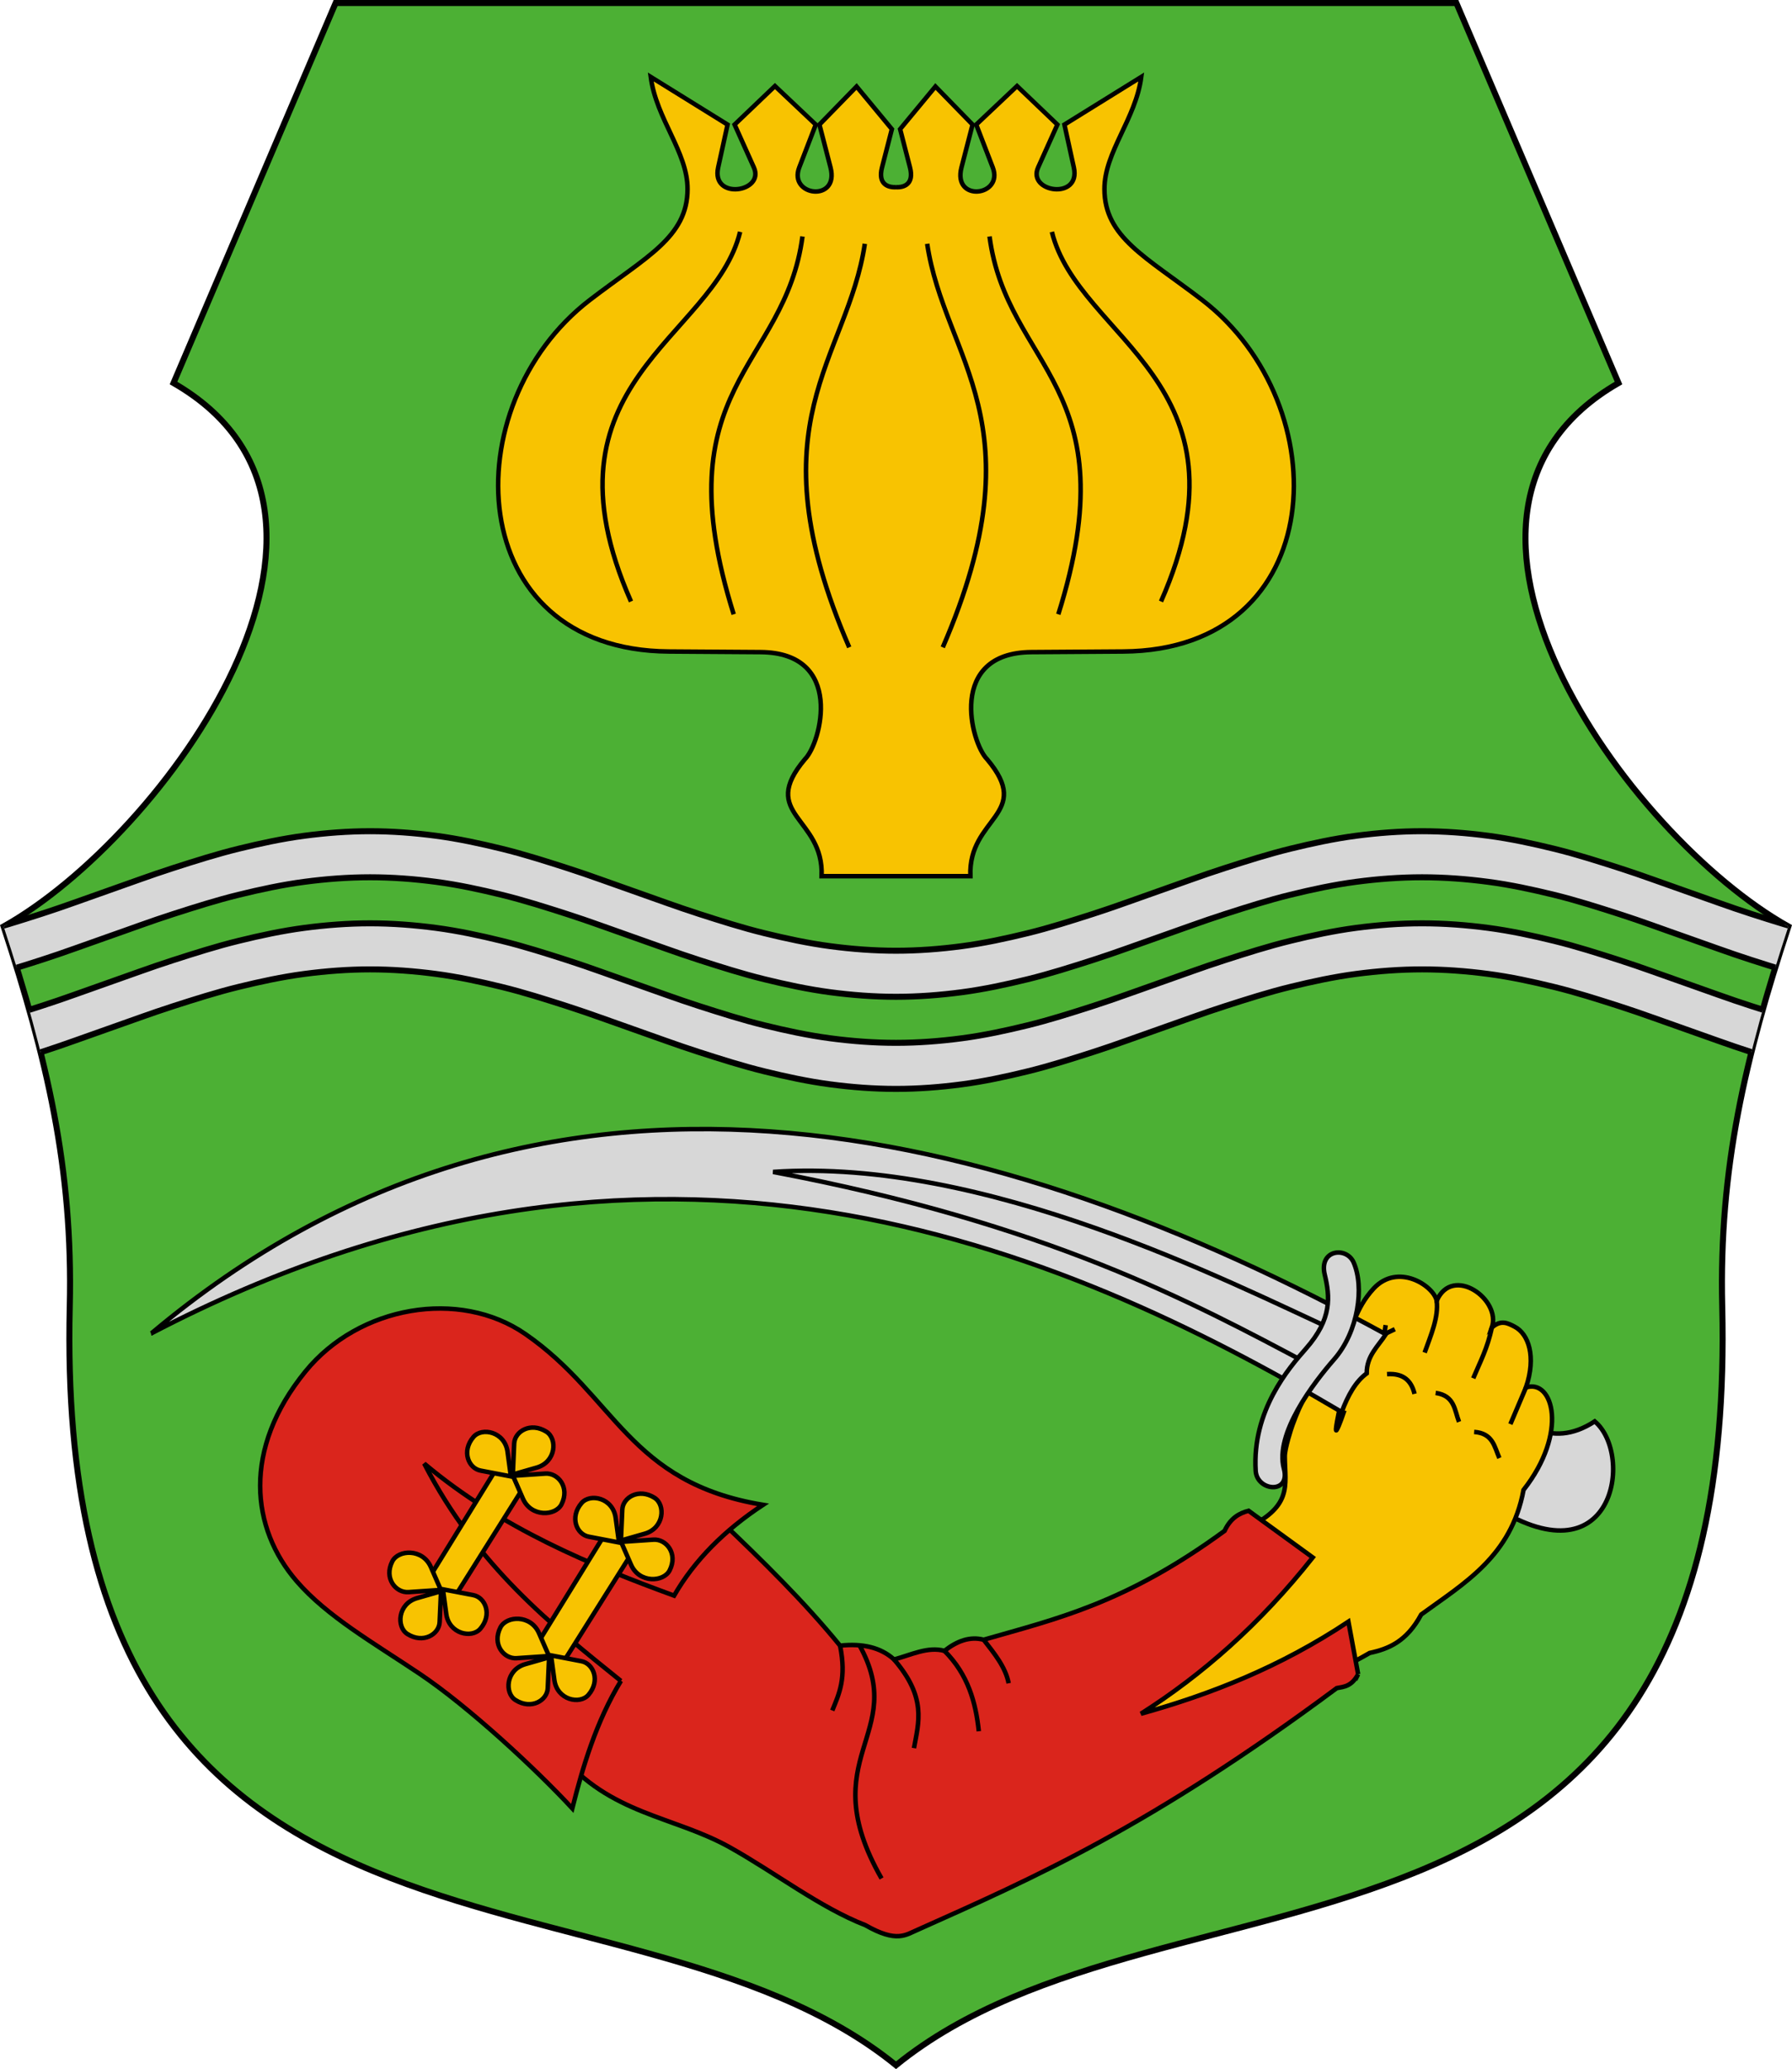
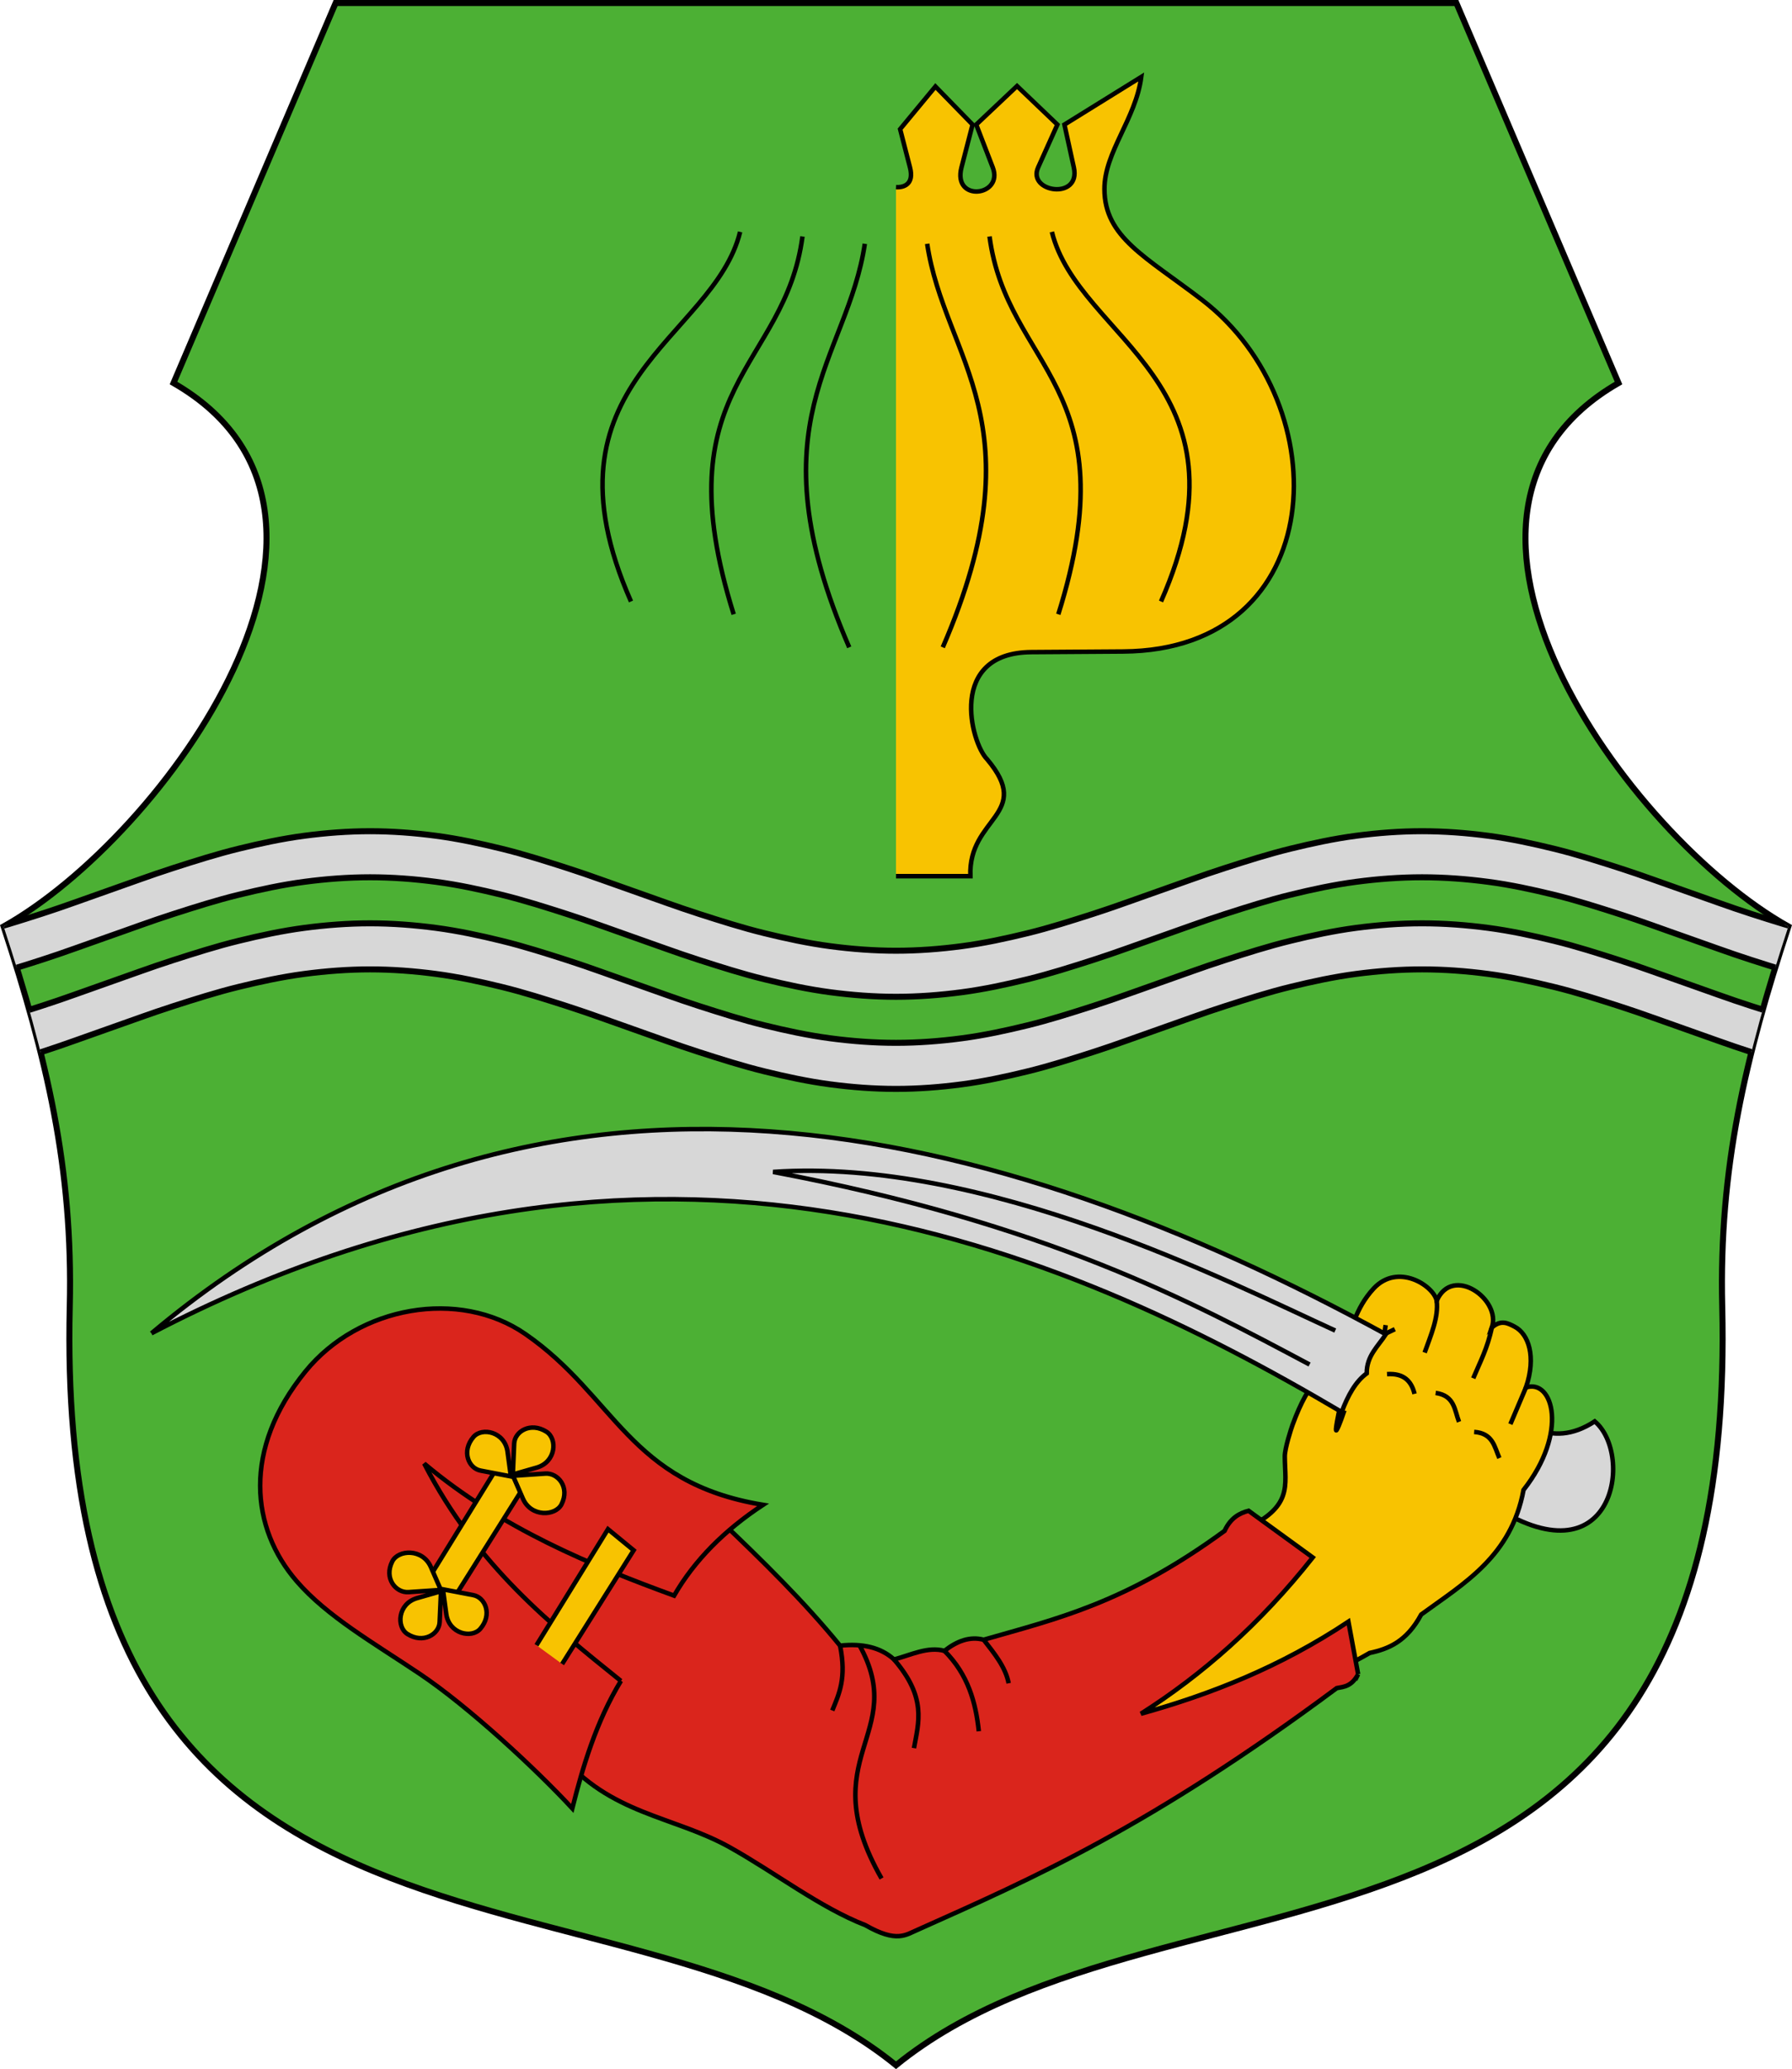
<svg xmlns="http://www.w3.org/2000/svg" width="596.68" height="688.843">
  <defs>
    <clipPath clipPathUnits="userSpaceOnUse" id="a">
      <path style="color:#000;clip-rule:nonzero;display:inline;overflow:visible;visibility:visible;opacity:1;isolation:auto;mix-blend-mode:normal;color-interpolation:sRGB;color-interpolation-filters:linearRGB;solid-color:#000;solid-opacity:1;fill:none;fill-opacity:1;fill-rule:nonzero;stroke:#000;stroke-width:2;stroke-linecap:butt;stroke-linejoin:miter;stroke-miterlimit:4;stroke-dasharray:none;stroke-dashoffset:0;stroke-opacity:1;color-rendering:auto;image-rendering:auto;shape-rendering:auto;text-rendering:auto;enable-background:accumulate" d="M-98.823 251.953c1.108-46.169-7.7-82.869-22.021-126.516C-67.234 95.382 10.675-12.337-64.28-55.486l53.974-126.516h373.187l53.975 126.516c-74.954 43.149 2.955 150.868 56.565 180.923-14.321 43.647-23.13 80.347-22.022 126.516 5.732 238.84-183.592 178.238-275.111 252.6-91.52-74.362-280.844-13.76-275.112-252.6Z" />
    </clipPath>
  </defs>
  <path d="M-2565.978-163.23c1.108-46.168-7.7-82.868-22.022-126.516 53.61-30.055 131.52-137.774 56.566-180.922l53.974-126.516h373.187l53.975 126.516c-74.954 43.148 2.955 150.867 56.565 180.922-14.321 43.648-23.13 80.348-22.022 126.516 5.732 238.84-183.592 178.239-275.111 252.6-91.52-74.361-280.844-13.76-275.112-252.6z" style="color:#000;clip-rule:nonzero;display:inline;overflow:visible;visibility:visible;opacity:1;isolation:auto;mix-blend-mode:normal;color-interpolation:sRGB;color-interpolation-filters:linearRGB;solid-color:#000;solid-opacity:1;fill:#4cb034;fill-opacity:1;fill-rule:nonzero;stroke:#000;stroke-width:2;stroke-linecap:butt;stroke-linejoin:miter;stroke-miterlimit:4;stroke-dasharray:none;stroke-dashoffset:0;stroke-opacity:1;color-rendering:auto;image-rendering:auto;shape-rendering:auto;text-rendering:auto;enable-background:accumulate" transform="translate(2589.206 598.184)" />
  <path style="color:#000;clip-rule:nonzero;display:inline;overflow:visible;visibility:visible;opacity:1;isolation:auto;mix-blend-mode:normal;color-interpolation:sRGB;color-interpolation-filters:linearRGB;solid-color:#000;solid-opacity:1;fill:#d7d7d7;fill-opacity:1;fill-rule:nonzero;stroke:#000;stroke-width:2;stroke-linecap:butt;stroke-linejoin:miter;stroke-miterlimit:4;stroke-dasharray:none;stroke-dashoffset:0;stroke-opacity:1;color-rendering:auto;image-rendering:auto;shape-rendering:auto;text-rendering:auto;enable-background:accumulate" d="M1.188 93.723c-7.323 0-14.67.56-21.883 1.513-7.437.983-14.725 2.557-21.89 4.313-7.458 1.826-14.68 4.142-21.888 6.455-7.393 2.374-14.59 5.075-21.886 7.613-7.297 2.538-14.493 5.24-21.891 7.613-7.205 2.313-14.427 4.629-21.883 6.456v15.332c7.456-1.827 14.678-4.14 21.883-6.454 7.398-2.374 14.594-5.075 21.89-7.613 7.297-2.538 14.494-5.24 21.887-7.615 7.208-2.313 14.43-4.627 21.887-6.453 7.166-1.756 14.454-3.33 21.89-4.313 7.214-.953 14.561-1.515 21.884-1.515 7.332 0 14.675.562 21.892 1.515 7.427.983 14.718 2.557 21.883 4.313 7.454 1.826 14.688 4.14 21.89 6.453 7.399 2.374 14.594 5.077 21.887 7.615 7.294 2.538 14.49 5.24 21.885 7.613 7.205 2.313 14.437 4.627 21.893 6.454 7.16 1.755 14.455 3.33 21.88 4.312 7.217.953 14.561 1.516 21.893 1.516 7.322 0 14.67-.563 21.885-1.516 7.434-.982 14.723-2.557 21.887-4.312 7.458-1.827 14.682-4.14 21.89-6.454 7.391-2.374 14.588-5.075 21.883-7.613 7.297-2.538 14.494-5.24 21.894-7.615 7.203-2.313 14.427-4.627 21.881-6.453 7.174-1.756 14.456-3.331 21.889-4.313 7.245-.955 14.613-1.515 21.969-1.515 7.355 0 14.732.56 21.97 1.515 7.44.982 14.722 2.557 21.893 4.313 7.457 1.826 14.677 4.14 21.883 6.453 7.395 2.374 14.591 5.077 21.889 7.615 7.297 2.538 14.494 5.24 21.89 7.613 7.207 2.313 14.427 4.627 21.883 6.454v-15.332c-7.456-1.827-14.676-4.143-21.883-6.456-7.396-2.374-14.593-5.075-21.89-7.613-7.298-2.538-14.494-5.239-21.89-7.613-7.205-2.313-14.425-4.629-21.882-6.455-7.171-1.756-14.454-3.331-21.893-4.313-7.238-.955-14.615-1.513-21.97-1.513-7.356 0-14.724.558-21.969 1.513-7.433.982-14.715 2.557-21.889 4.313-7.454 1.826-14.678 4.142-21.88 6.455-7.401 2.374-14.598 5.075-21.895 7.613-7.295 2.538-14.492 5.24-21.883 7.613-7.208 2.313-14.432 4.629-21.89 6.456-7.164 1.755-14.453 3.33-21.887 4.312-7.216.953-14.563 1.514-21.885 1.514-7.332 0-14.676-.56-21.893-1.514-7.425-.983-14.72-2.557-21.88-4.312-7.456-1.827-14.688-4.143-21.893-6.456-7.395-2.374-14.59-5.075-21.885-7.613-7.293-2.538-14.488-5.239-21.886-7.613-7.203-2.313-14.437-4.629-21.891-6.455-7.165-1.756-14.456-3.33-21.883-4.313-7.217-.953-14.56-1.513-21.892-1.513Zm0 30.666c-7.323 0-14.67.56-21.883 1.513-7.437.983-14.725 2.557-21.89 4.313-7.458 1.826-14.68 4.142-21.888 6.455-7.393 2.374-14.59 5.075-21.886 7.613-7.297 2.538-14.493 5.24-21.891 7.613-7.205 2.313-14.427 4.629-21.883 6.456v15.334c7.456-1.827 14.678-4.143 21.883-6.456 7.398-2.374 14.594-5.075 21.89-7.613 7.297-2.538 14.494-5.239 21.887-7.613 7.208-2.313 14.43-4.629 21.887-6.455 7.166-1.756 14.454-3.33 21.89-4.313 7.214-.953 14.561-1.513 21.884-1.513 7.332 0 14.675.56 21.892 1.513 7.427.983 14.718 2.557 21.883 4.313 7.454 1.826 14.688 4.142 21.89 6.455 7.399 2.374 14.594 5.075 21.887 7.613 7.294 2.538 14.49 5.24 21.885 7.613 7.205 2.313 14.437 4.629 21.893 6.456 7.16 1.755 14.455 3.33 21.88 4.312 7.217.953 14.561 1.514 21.893 1.514 7.322 0 14.67-.56 21.885-1.514 7.434-.983 14.723-2.557 21.887-4.312 7.458-1.827 14.682-4.143 21.89-6.456 7.391-2.374 14.588-5.075 21.883-7.613 7.297-2.538 14.494-5.239 21.894-7.613 7.203-2.313 14.427-4.629 21.881-6.455 7.174-1.756 14.456-3.331 21.889-4.313 7.245-.955 14.613-1.513 21.969-1.513 7.355 0 14.732.558 21.97 1.513 7.44.982 14.722 2.557 21.893 4.313 7.457 1.826 14.677 4.142 21.883 6.455 7.395 2.374 14.591 5.075 21.889 7.613 7.297 2.538 14.494 5.24 21.89 7.613 7.207 2.313 14.427 4.629 21.883 6.456v-15.334c-7.456-1.827-14.676-4.143-21.883-6.456-7.396-2.374-14.593-5.075-21.89-7.613-7.298-2.538-14.494-5.239-21.89-7.613-7.205-2.313-14.425-4.629-21.882-6.455-7.171-1.756-14.454-3.331-21.893-4.313-7.238-.955-14.615-1.513-21.97-1.513-7.356 0-14.724.558-21.969 1.513-7.433.982-14.715 2.557-21.889 4.313-7.454 1.826-14.678 4.142-21.88 6.455-7.401 2.374-14.598 5.075-21.895 7.613-7.295 2.538-14.492 5.24-21.883 7.613-7.208 2.313-14.432 4.629-21.89 6.456-7.164 1.755-14.453 3.33-21.887 4.312-7.216.953-14.563 1.514-21.885 1.514-7.332 0-14.676-.56-21.893-1.514-7.425-.983-14.72-2.557-21.88-4.312-7.456-1.827-14.688-4.143-21.893-6.456-7.395-2.374-14.59-5.075-21.885-7.613-7.293-2.538-14.488-5.239-21.886-7.613-7.203-2.313-14.437-4.629-21.891-6.455-7.165-1.756-14.456-3.33-21.883-4.313-7.217-.953-14.56-1.513-21.892-1.513Z" transform="translate(122.051 183.002)" clip-path="url(#a)" />
-   <path style="color:#000;clip-rule:nonzero;display:inline;overflow:visible;visibility:visible;opacity:1;isolation:auto;mix-blend-mode:normal;color-interpolation:sRGB;color-interpolation-filters:linearRGB;solid-color:#000;solid-opacity:1;fill:#f8c301;fill-opacity:1;fill-rule:nonzero;stroke:#000;stroke-width:1.5;stroke-linecap:butt;stroke-linejoin:miter;stroke-miterlimit:4;stroke-dasharray:none;stroke-dashoffset:0;stroke-opacity:1;color-rendering:auto;image-rendering:auto;shape-rendering:auto;text-rendering:auto;enable-background:accumulate" d="M-2290.866-306.486h-24.771c.78-19.752-21.167-20.413-5.54-38.961 5.354-5.354 13.325-35.446-14.78-35.634l-30.532-.205c-69.01-.464-71.927-82.018-26.34-117.017 18.786-14.422 32.526-20.855 32.557-36.918.023-12.338-10.424-23.362-12.262-37.35l25.584 15.867-3.13 14.266c-2.417 11.01 15.605 8.27 11.888 0l-6.412-14.266 13.435-12.831 13.587 12.831-5.496 14.266c-3.702 9.61 13.437 11.714 10.407 0l-3.69-14.266 12.366-12.679 11.755 14.198-3.283 12.747c-1.444 5.61 2.037 6.718 4.657 6.565" transform="translate(2589.206 598.184)" />
  <path style="color:#000;clip-rule:nonzero;display:inline;overflow:visible;visibility:visible;opacity:1;isolation:auto;mix-blend-mode:normal;color-interpolation:sRGB;color-interpolation-filters:linearRGB;solid-color:#000;solid-opacity:1;fill:none;fill-opacity:1;fill-rule:nonzero;stroke:#000;stroke-width:1.5;stroke-linecap:butt;stroke-linejoin:miter;stroke-miterlimit:4;stroke-dasharray:none;stroke-dashoffset:0;stroke-opacity:1;color-rendering:auto;image-rendering:auto;shape-rendering:auto;text-rendering:auto;enable-background:accumulate" d="M-2342.772-520.989c-8.84 35.886-68.595 49.983-36.334 123.047M-2322.01-519.462c-5.807 44.075-46.84 49.653-22.899 125.794M-2301.247-517.02c-5.768 38.695-37.718 59.295-5.191 134.344" transform="translate(2589.206 598.184)" />
  <path d="M-2290.867-306.486h24.771c-.78-19.752 21.167-20.413 5.54-38.961-5.354-5.354-13.324-35.446 14.78-35.634l30.532-.205c69.01-.464 71.927-82.018 26.34-117.017-18.786-14.422-32.526-20.855-32.557-36.918-.023-12.338 10.424-23.362 12.262-37.35l-25.584 15.867 3.13 14.266c2.417 11.01-15.605 8.27-11.888 0l6.412-14.266-13.435-12.831-13.587 12.831 5.496 14.266c3.703 9.61-13.437 11.714-10.407 0l3.69-14.266-12.366-12.679-11.755 14.198 3.283 12.747c1.444 5.61-2.037 6.718-4.657 6.565" style="color:#000;clip-rule:nonzero;display:inline;overflow:visible;visibility:visible;opacity:1;isolation:auto;mix-blend-mode:normal;color-interpolation:sRGB;color-interpolation-filters:linearRGB;solid-color:#000;solid-opacity:1;fill:#f8c301;fill-opacity:1;fill-rule:nonzero;stroke:#000;stroke-width:1.5;stroke-linecap:butt;stroke-linejoin:miter;stroke-miterlimit:4;stroke-dasharray:none;stroke-dashoffset:0;stroke-opacity:1;color-rendering:auto;image-rendering:auto;shape-rendering:auto;text-rendering:auto;enable-background:accumulate" transform="translate(2589.206 598.184)" />
  <path d="M-2238.961-520.989c8.84 35.886 68.595 49.983 36.334 123.047M-2259.723-519.462c5.808 44.075 46.84 49.653 22.9 125.794M-2280.485-517.02c5.767 38.695 37.717 59.295 5.19 134.344" style="color:#000;clip-rule:nonzero;display:inline;overflow:visible;visibility:visible;opacity:1;isolation:auto;mix-blend-mode:normal;color-interpolation:sRGB;color-interpolation-filters:linearRGB;solid-color:#000;solid-opacity:1;fill:none;fill-opacity:1;fill-rule:nonzero;stroke:#000;stroke-width:1.5;stroke-linecap:butt;stroke-linejoin:miter;stroke-miterlimit:4;stroke-dasharray:none;stroke-dashoffset:0;stroke-opacity:1;color-rendering:auto;image-rendering:auto;shape-rendering:auto;text-rendering:auto;enable-background:accumulate" transform="translate(2589.206 598.184)" />
  <path d="M-1469.352 148.301c5.182 6.134 16.067 16.583 31.144 6.717 13.257 11.12 6.453 54.822-34.807 27.48" style="color:#000;clip-rule:nonzero;display:inline;overflow:visible;visibility:visible;opacity:1;isolation:auto;mix-blend-mode:normal;color-interpolation:sRGB;color-interpolation-filters:linearRGB;solid-color:#000;solid-opacity:1;fill:#d7d7d7;fill-opacity:1;fill-rule:nonzero;stroke:#000;stroke-width:1.5;stroke-linecap:butt;stroke-linejoin:miter;stroke-miterlimit:4;stroke-dasharray:none;stroke-dashoffset:0;stroke-opacity:1;color-rendering:auto;image-rendering:auto;shape-rendering:auto;text-rendering:auto;enable-background:accumulate" transform="translate(1969.206 318.184)" />
  <path style="color:#000;clip-rule:nonzero;display:inline;overflow:visible;visibility:visible;opacity:1;isolation:auto;mix-blend-mode:normal;color-interpolation:sRGB;color-interpolation-filters:linearRGB;solid-color:#000;solid-opacity:1;fill:#f8c301;fill-opacity:1;fill-rule:nonzero;stroke:#000;stroke-width:1.5;stroke-linecap:butt;stroke-linejoin:miter;stroke-miterlimit:4;stroke-dasharray:none;stroke-dashoffset:0;stroke-opacity:1;color-rendering:auto;image-rendering:auto;shape-rendering:auto;text-rendering:auto;enable-background:accumulate" d="M-1555.722 271.33c17.33-7.705 14.348-14.797 14.312-24.653-.01-2.715 2.155-9.323 2.585-10.5 5.744-15.758 10.212-16.096 16.158-25.308 4.142-6.417 4.296-12.978 10.875-20.123 8.063-8.58 19.865-.95 20.96 4.096 5.32-12.018 21.585-.421 18.356 8.944 3.057-2.73 5.373-1.45 7.606-.285 4.61 2.407 7.244 9.904 3.762 20.22 9.038-2.915 14.197 15.02-.808 34.126-4.082 22.081-19.74 31.023-34.073 41.469-4.842 9.026-10.906 11.455-17.17 12.805-28.888 16.693-54.454 19.434-81.681 29.15l-5.19-19.235" transform="translate(1969.206 238.184)" />
  <path style="color:#000;clip-rule:nonzero;display:inline;overflow:visible;visibility:visible;opacity:1;isolation:auto;mix-blend-mode:normal;color-interpolation:sRGB;color-interpolation-filters:linearRGB;solid-color:#000;solid-opacity:1;fill:none;fill-opacity:1;fill-rule:nonzero;stroke:#000;stroke-width:1.5;stroke-linecap:butt;stroke-linejoin:miter;stroke-miterlimit:4;stroke-dasharray:none;stroke-dashoffset:0;stroke-opacity:1;color-rendering:auto;image-rendering:auto;shape-rendering:auto;text-rendering:auto;enable-background:accumulate" d="M-1523.242 231.202s-1.679 7.786-.916 6.717c.764-1.069 2.596-6.564 2.596-6.564M-1507.823 202.96l-.458 3.053 3.512-1.68M-1490.832 194.842c.673 5.558-1.94 11.444-4.014 17.277M-1472.476 203.786c-1.422 6.908-3.964 11.577-6.188 16.882M-1461.108 223.721l-5.19 12.213M-1507.365 219.294c5.624-.382 8.128 2.355 9.16 6.565M-1491.182 225.553c6.367.901 6.273 5.75 7.785 9.618M-1478.359 238.53c6.279.444 6.754 4.985 8.397 8.701" transform="translate(1969.206 238.184)" />
-   <path d="M-1918.79 125.707c129.938-109.22 282.228-70.118 411.028.321-2.584 4.011-6.406 7.137-6.375 13.016-3.689 2.691-6.266 7.327-8.332 12.86-93.443-55.16-229.11-113.57-396.322-26.197z" style="color:#000;clip-rule:nonzero;display:inline;overflow:visible;visibility:visible;opacity:1;isolation:auto;mix-blend-mode:normal;color-interpolation:sRGB;color-interpolation-filters:linearRGB;solid-color:#000;solid-opacity:1;fill:#d7d7d7;fill-opacity:1;fill-rule:nonzero;stroke:#000;stroke-width:1.5;stroke-linecap:butt;stroke-linejoin:miter;stroke-miterlimit:4;stroke-dasharray:none;stroke-dashoffset:0;stroke-opacity:1;color-rendering:auto;image-rendering:auto;shape-rendering:auto;text-rendering:auto;enable-background:accumulate" transform="translate(1969.206 318.184)" />
+   <path d="M-1918.79 125.707c129.938-109.22 282.228-70.118 411.028.321-2.584 4.011-6.406 7.137-6.375 13.016-3.689 2.691-6.266 7.327-8.332 12.86-93.443-55.16-229.11-113.57-396.322-26.197" style="color:#000;clip-rule:nonzero;display:inline;overflow:visible;visibility:visible;opacity:1;isolation:auto;mix-blend-mode:normal;color-interpolation:sRGB;color-interpolation-filters:linearRGB;solid-color:#000;solid-opacity:1;fill:#d7d7d7;fill-opacity:1;fill-rule:nonzero;stroke:#000;stroke-width:1.5;stroke-linecap:butt;stroke-linejoin:miter;stroke-miterlimit:4;stroke-dasharray:none;stroke-dashoffset:0;stroke-opacity:1;color-rendering:auto;image-rendering:auto;shape-rendering:auto;text-rendering:auto;enable-background:accumulate" transform="translate(1969.206 318.184)" />
  <path style="color:#000;clip-rule:nonzero;display:inline;overflow:visible;visibility:visible;opacity:1;isolation:auto;mix-blend-mode:normal;color-interpolation:sRGB;color-interpolation-filters:linearRGB;solid-color:#000;solid-opacity:1;fill:none;fill-opacity:1;fill-rule:nonzero;stroke:#000;stroke-width:1.5;stroke-linecap:butt;stroke-linejoin:miter;stroke-miterlimit:4;stroke-dasharray:none;stroke-dashoffset:0;stroke-opacity:1;color-rendering:auto;image-rendering:auto;shape-rendering:auto;text-rendering:auto;enable-background:accumulate" d="M-1524.616 124.791c-35.363-16.144-116.363-57.647-187.164-52.821 90.971 17.155 139.468 43.29 178.615 64.118" transform="translate(1969.206 318.184)" />
-   <path style="color:#000;clip-rule:nonzero;display:inline;overflow:visible;visibility:visible;opacity:1;isolation:auto;mix-blend-mode:normal;color-interpolation:sRGB;color-interpolation-filters:linearRGB;solid-color:#000;solid-opacity:1;fill:#d7d7d7;fill-opacity:1;fill-rule:nonzero;stroke:#000;stroke-width:1.5;stroke-linecap:butt;stroke-linejoin:miter;stroke-miterlimit:4;stroke-dasharray:none;stroke-dashoffset:0;stroke-opacity:1;color-rendering:auto;image-rendering:auto;shape-rendering:auto;text-rendering:auto;enable-background:accumulate" d="M-1551.101 171.5c-1.24-20.014 11.04-34.24 16.732-40.696 8.753-9.932 8.002-17.388 6.26-24.613-2.023-8.399 7.24-9.454 9.608-4.102 3.623 8.187 1.611 23.017-6.477 32.277-6.716 7.69-19.866 24.68-16.732 36.379 2.312 8.627-8.97 7.559-9.391.755z" transform="translate(1969.206 318.184)" />
  <path style="color:#000;clip-rule:nonzero;display:inline;overflow:visible;visibility:visible;opacity:1;isolation:auto;mix-blend-mode:normal;color-interpolation:sRGB;color-interpolation-filters:linearRGB;solid-color:#000;solid-opacity:1;fill:#da251c;fill-opacity:1;fill-rule:nonzero;stroke:#000;stroke-width:1.5;stroke-linecap:butt;stroke-linejoin:miter;stroke-miterlimit:4;stroke-dasharray:none;stroke-dashoffset:0;stroke-opacity:1;color-rendering:auto;image-rendering:auto;shape-rendering:auto;text-rendering:auto;enable-background:accumulate" d="m-1516.99 319.184-3.238-17.487c-22.704 15.09-45.81 24.171-69.087 30.657 20.433-12.985 39.656-29.84 57.213-52.031l-21.374-15.545c-3.129.833-6.003 2.43-7.988 6.693-33.082 24.217-56.168 29.313-80.214 36.244-4.572-1.198-8.888.425-13.054 3.697-5.598-1.519-11.195 1.407-16.792 2.87-4.497-4.091-10.623-5.389-17.968-4.597-11.973-14.668-25.91-28.354-40.157-41.884l-104.062-34.328-13.386 13.817 64.338 98.45c16.666 20.21 37.797 20.593 56.565 31.089 15.14 8.467 30.081 20.073 45.122 25.908 10.602 6.071 13.509 3.165 17.488 1.51 38.908-17.375 77.549-34.42 139.47-80.421 2.459-.458 4.944-.568 7.125-4.642z" transform="translate(1969.206 238.184)" />
  <path style="color:#000;clip-rule:nonzero;display:inline;overflow:visible;visibility:visible;opacity:1;isolation:auto;mix-blend-mode:normal;color-interpolation:sRGB;color-interpolation-filters:linearRGB;solid-color:#000;solid-opacity:1;fill:none;fill-opacity:1;fill-rule:nonzero;stroke:#000;stroke-width:1.5;stroke-linecap:butt;stroke-linejoin:miter;stroke-miterlimit:4;stroke-dasharray:none;stroke-dashoffset:0;stroke-opacity:1;color-rendering:auto;image-rendering:auto;shape-rendering:auto;text-rendering:auto;enable-background:accumulate" d="M-1689.492 309.685c2.208 10.844-.332 16.049-2.59 21.59M-1683.024 309.572c16.552 29.85-15.864 37.04 7.35 77.62M-1671.524 314.282c10.975 12.758 8.177 20.925 6.645 29.515M-1654.732 311.412c7.885 7.906 10.414 17.151 11.442 26.771M-1641.678 307.715c3.548 4.573 7.281 9.083 8.32 14.492" transform="translate(1969.206 238.184)" />
  <path d="M-1762.464 241.426c-8.253 13.575-12.722 28.7-16.182 42.44-12.224-13.192-34.463-33.823-50.75-44.756-15.52-10.417-30.86-19.131-40.995-30.838-15.247-17.611-18.216-43.973 2.895-69.894 17.757-21.801 51.2-27.663 73.228-12.431 30.07 20.793 34.34 49.502 79.13 56.856-12.875 8.475-22.85 18.496-29.617 30.227-27.244-9.987-57.337-22.22-83.201-43.967 17.611 34.181 42.414 53.749 65.492 72.363z" style="color:#000;clip-rule:nonzero;display:inline;overflow:visible;visibility:visible;opacity:1;isolation:auto;mix-blend-mode:normal;color-interpolation:sRGB;color-interpolation-filters:linearRGB;solid-color:#000;solid-opacity:1;fill:#da251c;fill-opacity:1;fill-rule:nonzero;stroke:#000;stroke-width:1.5;stroke-linecap:butt;stroke-linejoin:miter;stroke-miterlimit:4;stroke-dasharray:none;stroke-dashoffset:0;stroke-opacity:1;color-rendering:auto;image-rendering:auto;shape-rendering:auto;text-rendering:auto;enable-background:accumulate" transform="translate(1969.206 318.184)" />
  <path d="m-1826.582 207.534 23.815-38.623 8.549 7.022-23.815 37.86" style="color:#000;clip-rule:nonzero;display:inline;overflow:visible;visibility:visible;opacity:1;isolation:auto;mix-blend-mode:normal;color-interpolation:sRGB;color-interpolation-filters:linearRGB;solid-color:#000;solid-opacity:1;fill:#f8c301;fill-opacity:1;fill-rule:nonzero;stroke:#000;stroke-width:1.5;stroke-linecap:butt;stroke-linejoin:miter;stroke-miterlimit:4;stroke-dasharray:none;stroke-dashoffset:0;stroke-opacity:1;color-rendering:auto;image-rendering:auto;shape-rendering:auto;text-rendering:auto;enable-background:accumulate" transform="translate(1969.206 318.184)" />
  <path d="m-1799.103 173.338-10.11-1.938c-3.976-.763-6.416-6.449-2.345-11.195 2.854-3.33 10.448-1.747 11.352 4.959zM-1798.455 172.69l.453-10.283c.178-4.045 5.451-7.283 10.737-3.943 3.707 2.342 3.245 10.085-3.262 11.951zM-1798.412 173.133l10.776-.73c4.239-.288 8.25 4.58 5.403 10.214-1.994 3.951-10.123 4.38-12.853-1.87zM-1821.722 210.928l10.11 1.938c3.976.762 6.416 6.448 2.345 11.195-2.854 3.329-10.448 1.746-11.352-4.96zM-1822.37 211.575l-.453 10.284c-.178 4.045-5.451 7.282-10.737 3.943-3.707-2.342-3.244-10.085 3.262-11.952zM-1822.412 211.133l-10.777.73c-4.239.288-8.25-4.58-5.403-10.214 1.994-3.952 10.123-4.38 12.853 1.869zM-1790.582 229.534l23.815-38.623 8.549 7.022-23.815 37.86" style="color:#000;clip-rule:nonzero;display:inline;overflow:visible;visibility:visible;opacity:1;isolation:auto;mix-blend-mode:normal;color-interpolation:sRGB;color-interpolation-filters:linearRGB;solid-color:#000;solid-opacity:1;fill:#f8c301;fill-opacity:1;fill-rule:nonzero;stroke:#000;stroke-width:1.5;stroke-linecap:butt;stroke-linejoin:miter;stroke-miterlimit:4;stroke-dasharray:none;stroke-dashoffset:0;stroke-opacity:1;color-rendering:auto;image-rendering:auto;shape-rendering:auto;text-rendering:auto;enable-background:accumulate" transform="translate(1969.206 318.184)" />
-   <path style="color:#000;clip-rule:nonzero;display:inline;overflow:visible;visibility:visible;opacity:1;isolation:auto;mix-blend-mode:normal;color-interpolation:sRGB;color-interpolation-filters:linearRGB;solid-color:#000;solid-opacity:1;fill:#f8c301;fill-opacity:1;fill-rule:nonzero;stroke:#000;stroke-width:1.5;stroke-linecap:butt;stroke-linejoin:miter;stroke-miterlimit:4;stroke-dasharray:none;stroke-dashoffset:0;stroke-opacity:1;color-rendering:auto;image-rendering:auto;shape-rendering:auto;text-rendering:auto;enable-background:accumulate" d="m-1763.103 195.338-10.11-1.938c-3.976-.763-6.416-6.449-2.345-11.195 2.854-3.33 10.448-1.747 11.352 4.959zM-1762.455 194.69l.453-10.283c.178-4.045 5.451-7.283 10.737-3.943 3.707 2.342 3.245 10.085-3.262 11.951zM-1762.412 195.133l10.776-.73c4.239-.288 8.25 4.58 5.403 10.214-1.994 3.951-10.123 4.38-12.853-1.87zM-1785.722 232.928l10.11 1.938c3.976.762 6.416 6.448 2.345 11.195-2.854 3.329-10.448 1.746-11.352-4.96zM-1786.37 233.575l-.453 10.284c-.178 4.045-5.451 7.282-10.737 3.943-3.707-2.342-3.244-10.085 3.262-11.952zM-1786.412 233.133l-10.777.73c-4.239.288-8.25-4.58-5.403-10.214 1.994-3.952 10.123-4.38 12.853 1.869z" transform="translate(1969.206 318.184)" />
</svg>